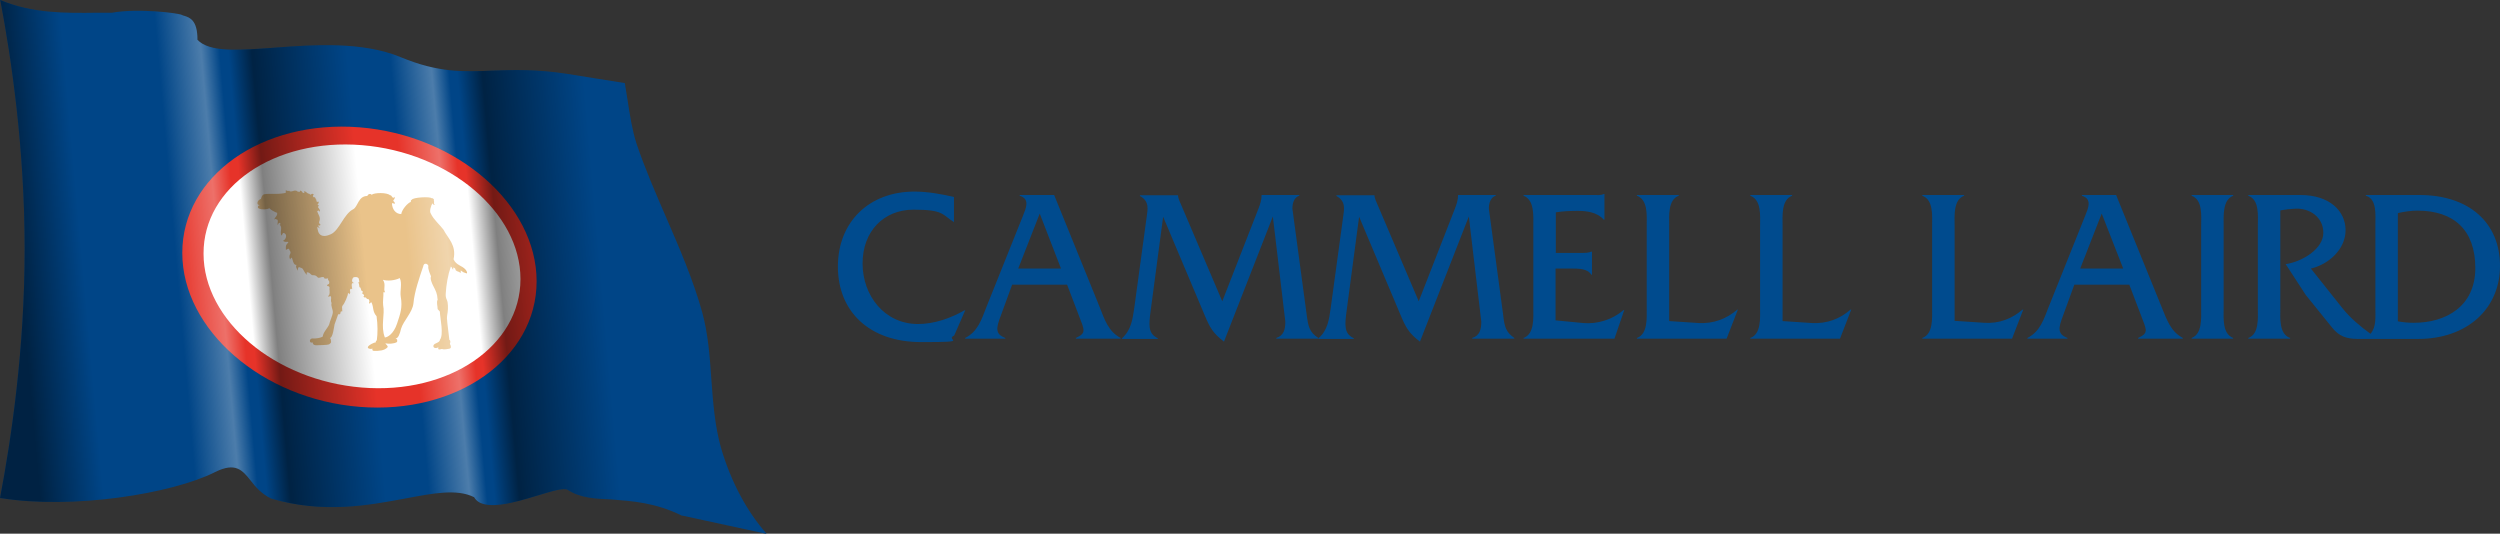
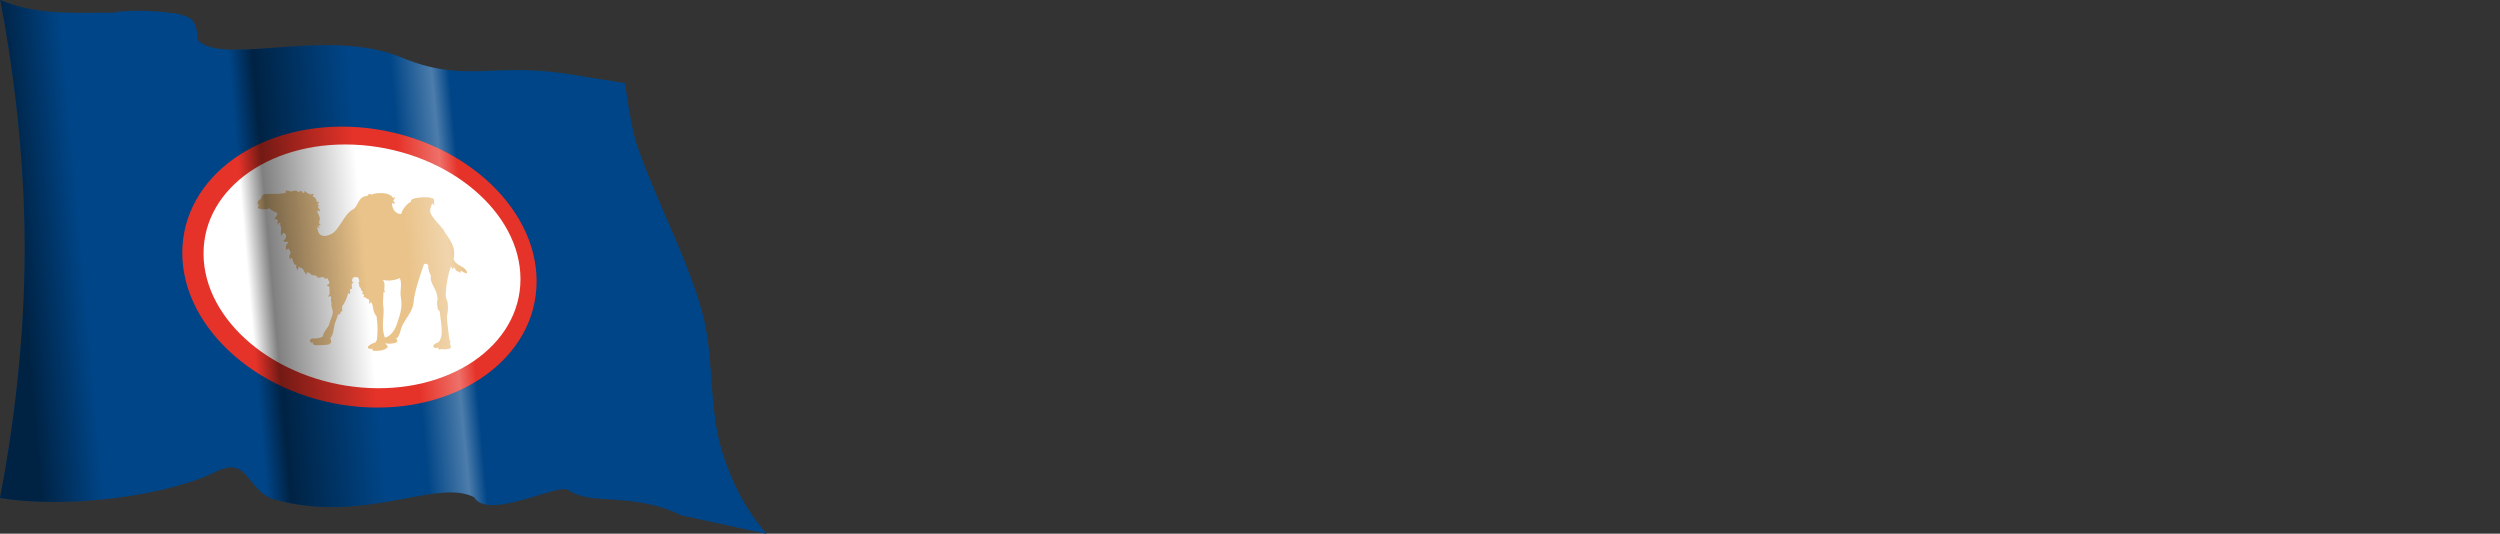
<svg xmlns="http://www.w3.org/2000/svg" version="1.1" viewBox="0 0 1023.1 218.4">
  <rect x="0" y="0" width="1023.1" height="218.4" fill="#333333" stroke="none" />
  <defs>
    <style>
      .cls-1 {
        clip-path: url(#clippath-6);
      }

      .cls-2 {
        clip-path: url(#clippath-7);
      }

      .cls-3 {
        clip-path: url(#clippath-4);
      }

      .cls-4 {
        fill: url(#linear-gradient-2);
      }

      .cls-5 {
        fill: #004587;
      }

      .cls-6 {
        fill: #fff;
      }

      .cls-7 {
        fill: none;
      }

      .cls-8 {
        fill: url(#linear-gradient-4);
      }

      .cls-9 {
        fill: url(#linear-gradient-3);
      }

      .cls-10 {
        clip-path: url(#clippath-1);
      }

      .cls-11 {
        fill: url(#linear-gradient-5);
      }

      .cls-12 {
        clip-path: url(#clippath-5);
      }

      .cls-13 {
        clip-path: url(#clippath-8);
      }

      .cls-14 {
        fill: #004b8e;
      }

      .cls-15 {
        clip-path: url(#clippath-3);
      }

      .cls-16 {
        fill: #e63329;
      }

      .cls-17 {
        clip-path: url(#clippath-2);
      }

      .cls-18 {
        fill: #eac38a;
      }

      .cls-19 {
        fill: url(#linear-gradient);
      }

      .cls-20 {
        clip-path: url(#clippath);
      }
    </style>
    <clipPath id="clippath">
      <path class="cls-7" d="M279.2,211l34.6,7.5c-8.1-9.1-14.6-21.2-18.7-35.1-2.6-9.1-3.3-18.9-4-28.3-.6-9-1.3-18.4-3.7-27.2-3.7-13.4-9.4-26.5-14.9-39.2-4.2-9.7-8.6-19.8-12-29.9-1.8-5.6-2.7-11.6-3.6-17.4-.4-2.4-.8-4.9-1.2-7.4l-23.8-3.8c-12.5-1.9-21.9-1.6-30.2-1.3-12,.5-22.4.9-37.7-5.5-15.7-6.5-35.5-5.1-51.4-3.9-15,1.1-26.8,2-31.8-3.2h0v-.2c0-7.9-3.2-8.9-5.3-9.6-.4-.1-.8-.2-1.1-.4-1.7-.8-18-2.8-28.5-.9h-5.7c-13.8.2-27.1.3-40.1-5.2,4.6,24,10,61.1,10,101.9S4.6,179.8,0,203.8c29.8,4.8,70.3-1.7,88-10.6,8.4-4.2,11.2-.8,14.6,3.5,2,2.6,4.4,5.4,8.3,7.3,21.3,6.3,40,2.8,55,0,11.7-2.2,21-4,28-.6h.1c3.4,6.3,16.7,2.2,26.3-.7,5.9-1.8,10.6-3.2,12.1-2.2,5.1,3.3,11,3.6,18,3.9,8.3.7,17.7,1.2,28.8,6.7Z" />
    </clipPath>
    <clipPath id="clippath-1">
      <path class="cls-7" d="M279.2,211l34.6,7.5c-8.1-9.1-14.6-21.2-18.7-35.1-2.6-9.1-3.3-18.9-4-28.3-.6-9-1.3-18.4-3.7-27.2-3.7-13.4-9.4-26.5-14.9-39.2-4.2-9.7-8.6-19.8-12-29.9-1.8-5.6-2.7-11.6-3.6-17.4-.4-2.4-.8-4.9-1.2-7.4l-23.8-3.8c-12.5-1.9-21.9-1.6-30.2-1.3-12,.5-22.4.9-37.7-5.5-15.7-6.5-35.5-5.1-51.4-3.9-15,1.1-26.8,2-31.8-3.2h0v-.2c0-7.9-3.2-8.9-5.3-9.6-.4-.1-.8-.2-1.1-.4-1.7-.8-18-2.8-28.5-.9h-5.7c-13.8.2-27.1.3-40.1-5.2,4.6,24,10,61.1,10,101.9S4.6,179.8,0,203.8c29.8,4.8,70.3-1.7,88-10.6,8.4-4.2,11.2-.8,14.6,3.5,2,2.6,4.4,5.4,8.3,7.3,21.3,6.3,40,2.8,55,0,11.7-2.2,21-4,28-.6h.1c3.4,6.3,16.7,2.2,26.3-.7,5.9-1.8,10.6-3.2,12.1-2.2,5.1,3.3,11,3.6,18,3.9,8.3.7,17.7,1.2,28.8,6.7Z" />
    </clipPath>
    <clipPath id="clippath-2">
      <path class="cls-7" d="M279.2,211l34.6,7.5c-8.1-9.1-14.6-21.2-18.7-35.1-2.6-9.1-3.3-18.9-4-28.3-.6-9-1.3-18.4-3.7-27.2-3.7-13.4-9.4-26.5-14.9-39.2-4.2-9.7-8.6-19.8-12-29.9-1.8-5.6-2.7-11.6-3.6-17.4-.4-2.4-.8-4.9-1.2-7.4l-23.8-3.8c-12.5-1.9-21.9-1.6-30.2-1.3-12,.5-22.4.9-37.7-5.5-15.7-6.5-35.5-5.1-51.4-3.9-15,1.1-26.8,2-31.8-3.2h0v-.2c0-7.9-3.2-8.9-5.3-9.6-.4-.1-.8-.2-1.1-.4-1.7-.8-18-2.8-28.5-.9h-5.7c-13.8.2-27.1.3-40.1-5.2,4.6,24,10,61.1,10,101.9S4.6,179.8,0,203.8c29.8,4.8,70.3-1.7,88-10.6,8.4-4.2,11.2-.8,14.6,3.5,2,2.6,4.4,5.4,8.3,7.3,21.3,6.3,40,2.8,55,0,11.7-2.2,21-4,28-.6h.1c3.4,6.3,16.7,2.2,26.3-.7,5.9-1.8,10.6-3.2,12.1-2.2,5.1,3.3,11,3.6,18,3.9,8.3.7,17.7,1.2,28.8,6.7Z" />
    </clipPath>
    <clipPath id="clippath-3">
      <path class="cls-7" d="M279.2,211l34.6,7.5c-8.1-9.1-14.6-21.2-18.7-35.1-2.6-9.1-3.3-18.9-4-28.3-.6-9-1.3-18.4-3.7-27.2-3.7-13.4-9.4-26.5-14.9-39.2-4.2-9.7-8.6-19.8-12-29.9-1.8-5.6-2.7-11.6-3.6-17.4-.4-2.4-.8-4.9-1.2-7.4l-23.8-3.8c-12.5-1.9-21.9-1.6-30.2-1.3-12,.5-22.4.9-37.7-5.5-15.7-6.5-35.5-5.1-51.4-3.9-15,1.1-26.8,2-31.8-3.2h0v-.2c0-7.9-3.2-8.9-5.3-9.6-.4-.1-.8-.2-1.1-.4-1.7-.8-18-2.8-28.5-.9h-5.7c-13.8.2-27.1.3-40.1-5.2,4.6,24,10,61.1,10,101.9S4.6,179.8,0,203.8c29.8,4.8,70.3-1.7,88-10.6,8.4-4.2,11.2-.8,14.6,3.5,2,2.6,4.4,5.4,8.3,7.3,21.3,6.3,40,2.8,55,0,11.7-2.2,21-4,28-.6h.1c3.4,6.3,16.7,2.2,26.3-.7,5.9-1.8,10.6-3.2,12.1-2.2,5.1,3.3,11,3.6,18,3.9,8.3.7,17.7,1.2,28.8,6.7Z" />
    </clipPath>
    <clipPath id="clippath-4">
-       <path class="cls-7" d="M279.2,211l34.6,7.5c-8.1-9.1-14.6-21.2-18.7-35.1-2.6-9.1-3.3-18.9-4-28.3-.6-9-1.3-18.4-3.7-27.2-3.7-13.4-9.4-26.5-14.9-39.2-4.2-9.7-8.6-19.8-12-29.9-1.8-5.6-2.7-11.6-3.6-17.4-.4-2.4-.8-4.9-1.2-7.4l-23.8-3.8c-12.5-1.9-21.9-1.6-30.2-1.3-12,.5-22.4.9-37.7-5.5-15.7-6.5-35.5-5.1-51.4-3.9-15,1.1-26.8,2-31.8-3.2h0v-.2c0-7.9-3.2-8.9-5.3-9.6-.4-.1-.8-.2-1.1-.4-1.7-.8-18-2.8-28.5-.9h-5.7c-13.8.2-27.1.3-40.1-5.2,4.6,24,10,61.1,10,101.9S4.6,179.8,0,203.8c29.8,4.8,70.3-1.7,88-10.6,8.4-4.2,11.2-.8,14.6,3.5,2,2.6,4.4,5.4,8.3,7.3,21.3,6.3,40,2.8,55,0,11.7-2.2,21-4,28-.6h.1c3.4,6.3,16.7,2.2,26.3-.7,5.9-1.8,10.6-3.2,12.1-2.2,5.1,3.3,11,3.6,18,3.9,8.3.7,17.7,1.2,28.8,6.7Z" />
-     </clipPath>
+       </clipPath>
    <linearGradient id="linear-gradient" x1="195" y1="100.6" x2="246.2" y2="105.1" gradientTransform="translate(0 220) scale(1 -1)" gradientUnits="userSpaceOnUse">
      <stop offset="0" stop-color="#000" stop-opacity="0" />
      <stop offset=".2" stop-color="#000" stop-opacity=".5" />
      <stop offset="1" stop-color="#000" stop-opacity="0" />
    </linearGradient>
    <clipPath id="clippath-5">
      <path class="cls-7" d="M279.2,211l34.6,7.5c-8.1-9.1-14.6-21.2-18.7-35.1-2.6-9.1-3.3-18.9-4-28.3-.6-9-1.3-18.4-3.7-27.2-3.7-13.4-9.4-26.5-14.9-39.2-4.2-9.7-8.6-19.8-12-29.9-1.8-5.6-2.7-11.6-3.6-17.4-.4-2.4-.8-4.9-1.2-7.4l-23.8-3.8c-12.5-1.9-21.9-1.6-30.2-1.3-12,.5-22.4.9-37.7-5.5-15.7-6.5-35.5-5.1-51.4-3.9-15,1.1-26.8,2-31.8-3.2h0v-.2c0-7.9-3.2-8.9-5.3-9.6-.4-.1-.8-.2-1.1-.4-1.7-.8-18-2.8-28.5-.9h-5.7c-13.8.2-27.1.3-40.1-5.2,4.6,24,10,61.1,10,101.9S4.6,179.8,0,203.8c29.8,4.8,70.3-1.7,88-10.6,8.4-4.2,11.2-.8,14.6,3.5,2,2.6,4.4,5.4,8.3,7.3,21.3,6.3,40,2.8,55,0,11.7-2.2,21-4,28-.6h.1c3.4,6.3,16.7,2.2,26.3-.7,5.9-1.8,10.6-3.2,12.1-2.2,5.1,3.3,11,3.6,18,3.9,8.3.7,17.7,1.2,28.8,6.7Z" />
    </clipPath>
    <linearGradient id="linear-gradient-2" x1="101.6" y1="105.2" x2="149.7" y2="109.4" gradientTransform="translate(0 220) scale(1 -1)" gradientUnits="userSpaceOnUse">
      <stop offset="0" stop-color="#000" stop-opacity="0" />
      <stop offset=".2" stop-color="#000" stop-opacity=".5" />
      <stop offset="1" stop-color="#000" stop-opacity="0" />
    </linearGradient>
    <clipPath id="clippath-6">
      <path class="cls-7" d="M279.2,211l34.6,7.5c-8.1-9.1-14.6-21.2-18.7-35.1-2.6-9.1-3.3-18.9-4-28.3-.6-9-1.3-18.4-3.7-27.2-3.7-13.4-9.4-26.5-14.9-39.2-4.2-9.7-8.6-19.8-12-29.9-1.8-5.6-2.7-11.6-3.6-17.4-.4-2.4-.8-4.9-1.2-7.4l-23.8-3.8c-12.5-1.9-21.9-1.6-30.2-1.3-12,.5-22.4.9-37.7-5.5-15.7-6.5-35.5-5.1-51.4-3.9-15,1.1-26.8,2-31.8-3.2h0v-.2c0-7.9-3.2-8.9-5.3-9.6-.4-.1-.8-.2-1.1-.4-1.7-.8-18-2.8-28.5-.9h-5.7c-13.8.2-27.1.3-40.1-5.2,4.6,24,10,61.1,10,101.9S4.6,179.8,0,203.8c29.8,4.8,70.3-1.7,88-10.6,8.4-4.2,11.2-.8,14.6,3.5,2,2.6,4.4,5.4,8.3,7.3,21.3,6.3,40,2.8,55,0,11.7-2.2,21-4,28-.6h.1c3.4,6.3,16.7,2.2,26.3-.7,5.9-1.8,10.6-3.2,12.1-2.2,5.1,3.3,11,3.6,18,3.9,8.3.7,17.7,1.2,28.8,6.7Z" />
    </clipPath>
    <linearGradient id="linear-gradient-3" x1="7.6" y1="116.7" x2="33.2" y2="119" gradientTransform="translate(0 220) scale(1 -1)" gradientUnits="userSpaceOnUse">
      <stop offset="0" stop-color="#000" stop-opacity=".5" />
      <stop offset="1" stop-color="#000" stop-opacity="0" />
    </linearGradient>
    <clipPath id="clippath-7">
      <path class="cls-7" d="M279.2,211l34.6,7.5c-8.1-9.1-14.6-21.2-18.7-35.1-2.6-9.1-3.3-18.9-4-28.3-.6-9-1.3-18.4-3.7-27.2-3.7-13.4-9.4-26.5-14.9-39.2-4.2-9.7-8.6-19.8-12-29.9-1.8-5.6-2.7-11.6-3.6-17.4-.4-2.4-.8-4.9-1.2-7.4l-23.8-3.8c-12.5-1.9-21.9-1.6-30.2-1.3-12,.5-22.4.9-37.7-5.5-15.7-6.5-35.5-5.1-51.4-3.9-15,1.1-26.8,2-31.8-3.2h0v-.2c0-7.9-3.2-8.9-5.3-9.6-.4-.1-.8-.2-1.1-.4-1.7-.8-18-2.8-28.5-.9h-5.7c-13.8.2-27.1.3-40.1-5.2,4.6,24,10,61.1,10,101.9S4.6,179.8,0,203.8c29.8,4.8,70.3-1.7,88-10.6,8.4-4.2,11.2-.8,14.6,3.5,2,2.6,4.4,5.4,8.3,7.3,21.3,6.3,40,2.8,55,0,11.7-2.2,21-4,28-.6h.1c3.4,6.3,16.7,2.2,26.3-.7,5.9-1.8,10.6-3.2,12.1-2.2,5.1,3.3,11,3.6,18,3.9,8.3.7,17.7,1.2,28.8,6.7Z" />
    </clipPath>
    <linearGradient id="linear-gradient-4" x1="191.2" y1="107.6" x2="167.7" y2="105.5" gradientTransform="translate(0 220) scale(1 -1)" gradientUnits="userSpaceOnUse">
      <stop offset="0" stop-color="#fff" stop-opacity="0" />
      <stop offset=".3" stop-color="#fff" stop-opacity=".3" />
      <stop offset="1" stop-color="#fff" stop-opacity="0" />
    </linearGradient>
    <clipPath id="clippath-8">
      <path class="cls-7" d="M279.2,211l34.6,7.5c-8.1-9.1-14.6-21.2-18.7-35.1-2.6-9.1-3.3-18.9-4-28.3-.6-9-1.3-18.4-3.7-27.2-3.7-13.4-9.4-26.5-14.9-39.2-4.2-9.7-8.6-19.8-12-29.9-1.8-5.6-2.7-11.6-3.6-17.4-.4-2.4-.8-4.9-1.2-7.4l-23.8-3.8c-12.5-1.9-21.9-1.6-30.2-1.3-12,.5-22.4.9-37.7-5.5-15.7-6.5-35.5-5.1-51.4-3.9-15,1.1-26.8,2-31.8-3.2h0v-.2c0-7.9-3.2-8.9-5.3-9.6-.4-.1-.8-.2-1.1-.4-1.7-.8-18-2.8-28.5-.9h-5.7c-13.8.2-27.1.3-40.1-5.2,4.6,24,10,61.1,10,101.9S4.6,179.8,0,203.8c29.8,4.8,70.3-1.7,88-10.6,8.4-4.2,11.2-.8,14.6,3.5,2,2.6,4.4,5.4,8.3,7.3,21.3,6.3,40,2.8,55,0,11.7-2.2,21-4,28-.6h.1c3.4,6.3,16.7,2.2,26.3-.7,5.9-1.8,10.6-3.2,12.1-2.2,5.1,3.3,11,3.6,18,3.9,8.3.7,17.7,1.2,28.8,6.7Z" />
    </clipPath>
    <linearGradient id="linear-gradient-5" x1="97.2" y1="115.4" x2="72" y2="113.2" gradientTransform="translate(0 220) scale(1 -1)" gradientUnits="userSpaceOnUse">
      <stop offset="0" stop-color="#fff" stop-opacity="0" />
      <stop offset=".3" stop-color="#fff" stop-opacity=".3" />
      <stop offset="1" stop-color="#fff" stop-opacity="0" />
    </linearGradient>
  </defs>
  <g>
    <g id="Flag">
      <g>
        <g class="cls-20">
          <path class="cls-5" d="M295.3,183.3c-5.1-17.9-2.8-37.5-7.7-55.4-6.5-23.8-19.1-45.9-26.9-69.1-2.6-7.9-3.3-16.6-4.8-25l-23.9-3.8c-30.2-4.7-42,4.1-67.8-6.8-29.8-12.4-72.8,3.8-83-7,0-9.6-4.7-9.3-6.5-10.2-1.9-1-18.3-2.9-28.8-1C29.3,5,14.5,6-.4-.4c4.5,23.3,10.1,60.8,10.1,102.3S4.1,180.7-.3,204c28.8,4.7,70-1.3,88.4-10.5,13.2-6.6,12,5.7,22.7,10.9,37.9,11.3,67-8.4,82.9-.6,5.5,10,34.5-5.5,38.5-3,11.1,7.2,26.4.3,46.8,10.4l35.5,7.7c-11.5-12.6-16.9-27.8-19.2-35.6Z" />
        </g>
        <g class="cls-10">
          <path class="cls-16" d="M147.1,52.1c39.9,3.2,72.5,31.5,72.5,63s-32.6,54.6-72.5,51.4c-39.9-3.2-72.5-31.6-72.5-63,0-31.5,32.6-54.5,72.5-51.4" />
        </g>
        <g class="cls-17">
          <path class="cls-6" d="M148.1,59.4c35.7,2.9,64.9,27.5,64.9,54.8s-29.2,47.3-64.9,44.4-64.8-27.5-64.8-54.8c-.1-27.3,29-47.3,64.8-44.4" />
        </g>
        <g class="cls-15">
          <path class="cls-18" d="M156.7,114.5c1.9.6,4.9.3,6.9-.7,1.1,2.3,0,5.1.4,7.6.8,4.5-.2,7.1-1.5,11-1.4,4.3-4,5.7-5,5.7-1.8-4.6.1-9.4-.7-13.2-.2-1.3.2-4,.1-5.3h.7c-.9-1.4.5-3-.9-5.1M121.9,110.8c0-2.1.6-1.4,1.5-1.1.9.2.9,1.9,2.3,2.8-.7-1.5.5-1.3,1.6-.2.7.8,1.4-.3,2.7,1.2.7.6,1.5-.5,2.6,0,.1.5.2.7,1.7.4-.4.9.8,1,.4,1.9.1.8-1,.3-.8,1.3.6-.2,1.2.4.9,1.1.1.9.3,2.6-.5,2.9.2,1.1.9-.8,1.2.6.1.6-.3,1.3.2,2.3-.4,1.3.6,2.6.5,3.9-.1,1.3-1.2,3.5-1.5,4.9-.5,1.3-2.6,3.4-2.6,4.9-.8.6-2.8.9-4,.8-1.2-.1-1.6,1.1-1,1.6.2.1.6.2.9,0,0,.4,0,.7.5,1,.2.1.6.2.9.2,1.1-.1,4.3,0,5.3-.4.7-.7.9-.2.7-1.9-.1-.2-.1-.4-.4-.7,1.2,0,1.7-4.5,1.9-5.5.5-1.4,1-2.8,1.5-4.2.4,0,.5.1.8-.1.2-.4.1-1.1.5-1.1.6.3.3-.2.3-1.3-.1-.7.1-.8.3-1.2.7-.6,2.2-4.2,2.1-4.9.2,0,.7,0,.5.5.5-.4.5-1,.3-1.5-.1-.6.5-1.2.8-.6.4-.3-.4-1.2.1-2.6,0,.2.4.2.7,0-.6-.2-1.1-.9-.3-2.2.7-.4,2-.3,2.3.4.3,1.4.4,1.8-.3,1.4,0,0,.4.2.6,2.1.9.2.4,1.5,1,1.5.3,0,.7.9,0,.8.2.4.4.6.7.7.5.5,0,.8-.1.9.4.4.7.4,1,.3.3.5.6.8,1.1.7.4.6.5.9.2,1.5.1,0,.1.3.3.4.2-.2.5-.9.8-.4.9,2.1.3,3.6,2,5.5.5,3.5.5,7,.1,9.9-.3.1-.5.5-.4.8-.7,0-2.6,1-3.1,1.6-.1.3-.3.7,0,.8.7.4,1.1.3,1.8.2-.4.5,0,.9.6.9,1.8,0,4.2,0,5.5-1.5.3-.6-.7-1.1-.9-1.6,1.3.3,3.6.2,4.7-.5.2-.3.2-.5.1-1,0-.2-.5-.3-.6-.5,1,.1,1.8-2,2.2-3.9,1-3.4,4.7-6.7,5.1-10.5.4-4.7,2.5-10.7,4-15.1.2-1.6,1.8-1.2,2.1-.2-.3,1.3.8,3.5,1.1,4.3-.5.9.4,2.9.8,3.7,1.2,2.4,1.7,3.1,1.9,5.9-.6.8,0,2.6,0,3.8.3.3.6.7.9,1,.1,2.8,1.7,9.5,0,11.6,0,.7-.7,1-2,1.6-.7.4-.8,1-.5,1.4.6.6,1.4.3,1.9,0-.3,1.3.5.9,1.5.7.6.4,2.6,0,3-.1.8-.2.8-.9.2-2,.2-.5.4-1.3-.2-1.6-.3-3-.8-5.9-1-8.9,0-.7.1-1.2.3-2.5.2-1.4.2-3.8-.3-4.9s-.5-1.5-.5-2.5c.2-3.7.9-7.8,2.1-11.2.7.4.4,1.1,1,1.2,0-.4-.2-.9.2-.8.7.3.7.8.8,1.1.7.7,1.3.4,1.8,1,.6.2,0-.7.3-.9l1,.7,1.4.5c.4-.4-.2-1.2-.5-1.6-1.5-1.7-3.8-1.7-4.9-4.2,1.3-5.8-2.4-8.7-4.1-12.1-1.5-2-4.1-4.2-5.2-6.6-.7-.9.1-3.3.7-4.3,0,.6.7.9,1.1.6-.9,0-.2-1.2-.6-1.6.4-.4-.4-1.2-1-1-.2-.7-7.7-.4-8,.7-.2-.2-.6.6-.3.8-1.4.4-3.8,3.3-4,5-2.3,0-3.7-2-3.8-4.3.5-.5.6,0,.9.2.4-.2.3-.8-.2-1.1-.6-.6.8-.7.3-1.9-.7,1.4-1.1-.9-1.8-.6-1.2-1.2-6.5-1.1-7.5-.2-.3-.4-1.3-.6-1.8.5-3.7,0-3.8,4.3-5.7,5.4-3.9,1.9-5.6,8.5-9.1,10.2-1.3.6-4.1,1.7-5.2-.8,0,0-1.2-3.6.4-1.5.2-.6-.6-.9-.6-1.3.5.3.9,0,1.1-.2-.3-.3-.9-.7-.5-1.5.6-1.5-.4-2.6-.9-4,.5-.5.6-.5,1.1.2.4-1.3-1.7-2.1-.3-2.4-.4-.3-.5-.6-.7-.8.4,0,.6-.5.5-1-1.4.5-.6-1-1.2-1,0-.5-.4-1-.9-.8,0-.2-.6-.3.1-1.2-1.2-.7-1,.8-1.8-.2-1,0-1.6-1.4-2.2-.9.4.8,0,.7-.7.3,0-.3-.4-.6-.9-.7,0,.5,0,.6-1,.4-1.1-1.2-2.7.7-3.5-.4-.7.6-1.1-.6-1.5.2.9.7-.8.9-.8.9-3,.5-5.9,0-7.9.4-.8.2-1.1,1.1-1.3,1.9-1.2.4-1.6,1.4-1.4,2.1.4.4.5.4,1,.4-.2,0-.7.2-.8.5-.2.5,0,.8.5,1,1,.4,3.2.4,4.1-.2.8.8,2.1,1.5,3.2,1.9.3,1.4-1.4,2-1,2.8.4-.7.6,0,1.1,0,.5.7-.2,1.6.2,2.2.2-.5.4-1.3,1-.7.2,0,0,.6-.3.6,1.5.9-.2,3.5.9,4.4.4-1.2.6-1.2,1.2-.9,1.2.7.3,2.8-.7,3,.9,1,2.6,0,2.1.8-1,1-1,1.3-.9,3,.5-.4,1.4-.9,1.4,0,1.4,1.7-.7,1.5.3,3.9,1.3-2.6.6,2.5,2.7,2.2-.5.5-.3,1,.5,2.4" />
        </g>
        <g class="cls-3">
          <path class="cls-19" d="M244.9,32l-12.9-2c-21.9-3.4-34.1.3-48.9-1.6l15.6,178.6c10.2,1.8,30.3-8.2,33.6-6.1,7.4,4.8,16.5,3.3,27.8,4.8l-15.2-173.7Z" />
        </g>
        <g class="cls-12">
          <path class="cls-4" d="M147.7,19c-21.8-2.7-45.9,2.8-59,.5l15.7,179.9c1.6,1.8,3.6,3.6,6.4,4.9,20.5,6.1,38.5,3.1,53.1.3l-16.2-185.6Z" />
        </g>
        <g class="cls-1">
          <path class="cls-9" d="M45.9,5C29.3,5,14.5,6-.4-.4c4.5,23.3,10.1,60.8,10.1,102.3S4.1,180.7-.3,204c19.1,3.1,43.7,1.5,63.4-2.6L45.9,5Z" />
        </g>
        <g class="cls-2">
          <path class="cls-8" d="M211.7,205.6h0l-15.5-176.7c-9.9.2-19.2-.3-32.1-5.7-3.3-1.4-6.8-2.4-10.4-3.2h0l16.1,183.6c9.8-1.8,17.8-2.9,23.9.1,2.6,4.7,10.2,3.9,18,1.9Z" />
        </g>
        <g class="cls-13">
-           <path class="cls-11" d="M103.1,19.9c-10.2.5-18.2.2-22-3.8,0-9.6-4.7-9.3-6.5-10.2-1.2-.6-9.4-1.7-17.7-1.7l17,194.6c5.5-1.6,10.4-3.4,14.2-5.3,13.2-6.6,12,5.7,22.7,10.9,2.9.9,5.8,1.6,8.6,2.1L103.1,19.9Z" />
-         </g>
+           </g>
      </g>
-       <path class="cls-14" d="M987.8,132.1c-2.2,0-4.4-.2-6.5-.6v-44.3c2.7-.6,5.4-1,8-1,14.9,0,23.7,7.9,23.7,23.5s-11.9,22.4-25.2,22.4M990.1,79.8h-21.9v.3c4.6,1.3,3.9,7.9,3.9,12v33.7c0,4.3.4,8-2,10.8-4.2-3-8.5-6.7-11.5-10.5l-12.9-16.2c7.3-1.7,14.2-7.9,14.2-15.7s-6.5-14.4-18.5-14.4h-21.3v.3c4.6,1.7,3.9,8.2,3.9,12.3v33.7c0,4,.6,10.6-3.9,12.2v.3h17.1v-.3c-4.6-1.6-4-8.1-4-12.2v-40c2.1-.4,4-.6,6.1-.7,6-.3,11.5,3.5,11.5,9.9s-8.3,11.7-15.4,12.8l8.2,12.6,10.9,13.5c2.7,3.3,5.6,4.5,10.4,4.5h24.7c20,0,33.5-12.3,33.5-29.9s-12.6-29-33-29M896.9,80.1c4.6,1.7,3.9,8.2,3.9,12.3v33.7c0,4,.5,10.6-3.9,12.2v.3h17v-.3c-4.5-1.7-3.9-8.2-3.9-12.2v-33.7c0-4-.5-10.6,3.9-12.3v-.3h-17v.3ZM851.3,109.9l8.8-22.5,8.8,22.5h-17.6ZM884.6,125.6l-18.6-45.8h-14v.3c4.3,1.3,2.6,5.1,1.3,8.3l-14.9,37.2c-2,5.1-3.5,10.1-8.7,12.7v.3h16.4v-.3c-4.3-1.6-3.7-4.2-1.8-9.2l4.6-12.6h22.5l4.8,12.6c2.4,6.2,3.1,7.2-1.2,9.2v.3h18.3v-.3c-5-2.6-6.6-7.6-8.7-12.7M812,132.1l-12.1-.8v-38.9c0-4-.6-10.6,3.9-12.3v-.3h-17.1v.3c4.6,1.7,4,8.2,4,12.3v33.7c0,4,.5,10.6-4,12.2v.3h36.7l4.6-11.9h-.3c-4.4,3.8-9.7,5.8-15.7,5.4M741.6,132.2l-12.1-.8v-39c0-4-.6-10.6,3.9-12.3v-.3h-17.1v.3c4.6,1.7,4,8.2,4,12.3v33.7c0,4,.5,10.6-4,12.2v.3h36.7l4.6-11.9h-.3c-4.3,3.8-9.6,5.8-15.7,5.5M695.2,132.2l-12.1-.8v-39c0-4-.6-10.6,3.9-12.3v-.3h-17.1v.3c4.6,1.7,4,8.2,4,12.3v33.7c0,4,.5,10.6-4,12.2v.3h36.7l4.6-11.9h-.2c-4.5,3.8-9.7,5.8-15.8,5.5M647.9,132.2l-11.3-1.1v-21.2h6.6c2.8,0,6.5,0,8,2.5h.3v-9.4h-.3c-1.1.5-2.5.5-3.9.5h-10.6v-16.6c2.9-.5,6-.6,9.1-.6s7.8.4,10.5,3.6h.3v-10.5h-.3c-1.2.6-2.7.4-4.2.4h-28.6v.3c4.5,1.7,4,8.2,4,12.3v33.7c0,4,.5,10.6-4,12.2v.3h37.2l4-11.7h-.3c-4.5,3.9-10.6,5.8-16.5,5.3M615.2,129.2l-5.9-43.8c0-2.1.6-4.6,2.8-5.3v-.3h-15.4c0,2-.6,3.8-1.3,5.6l-14.8,37.9-16.8-39.4c-.5-1.3-1.3-2.6-1.3-4h0c0,0-15.6,0-15.6,0v.3c4.1,2.2,3.1,5.8,2.8,8.3l-5.1,37.4c-.7,4.8-1.2,9.2-5,12.5v.3h14.4v-.3c-4.2-1.9-3.6-5.8-2.9-11.3l5.1-38.4,17,40.3c2.1,5,3.4,7.4,7.9,10.8l20-51.2,5.1,43c0,3-.5,5.7-3.7,6.7v.3h17.2v-.3c-3.5-2.4-4-4.8-4.5-9M534.8,129.2l-5.9-43.8c0-2.1.6-4.6,2.8-5.3v-.3h-15.4c0,2-.6,3.8-1.3,5.6l-14.8,37.9-16.8-39.4c-.5-1.3-1.3-2.6-1.3-4h0c0,0-15.6,0-15.6,0v.3c4.1,2.2,3.1,5.8,2.8,8.3l-5.1,37.4c-.7,4.8-1.3,9.2-5,12.5v.3h14.6v-.3c-4.2-1.9-3.6-5.8-2.9-11.3l5.1-38.4,17,40.3c2.1,5,3.4,7.4,7.9,10.8l20-51.2,5.1,43c0,3-.5,5.7-3.7,6.7v.3h17.2v-.3c-3.7-2.4-4.1-4.8-4.7-9M416.7,109.9l8.8-22.5,8.7,22.5h-17.5ZM450,125.6l-18.6-45.8h-14.1v.3c4.3,1.3,2.6,5.1,1.3,8.3l-14.9,37.2c-2,5.1-3.5,10.1-8.7,12.7v.3h16.4v-.3c-4.3-1.6-3.7-4.2-1.8-9.2l4.6-12.6h22.5l4.8,12.6c2.4,6.2,3.1,7.2-1.2,9.2v.3h18.3v-.3c-5-2.6-6.6-7.6-8.6-12.7M375.7,132.6c-13.8,0-22.7-11.7-22.7-24.8s8.6-22,20.9-22,11.6,2,16.5,5.1v-10.3c-5.3-1.2-10.8-2.2-16.2-2.2-18.3,0-31.3,12.2-31.3,30.7s13,30.9,34.1,30.9,9.3-.7,13.5-2.7l4.5-10.3h-.3c-5.6,3.2-12.3,5.6-19,5.6" />
    </g>
  </g>
</svg>